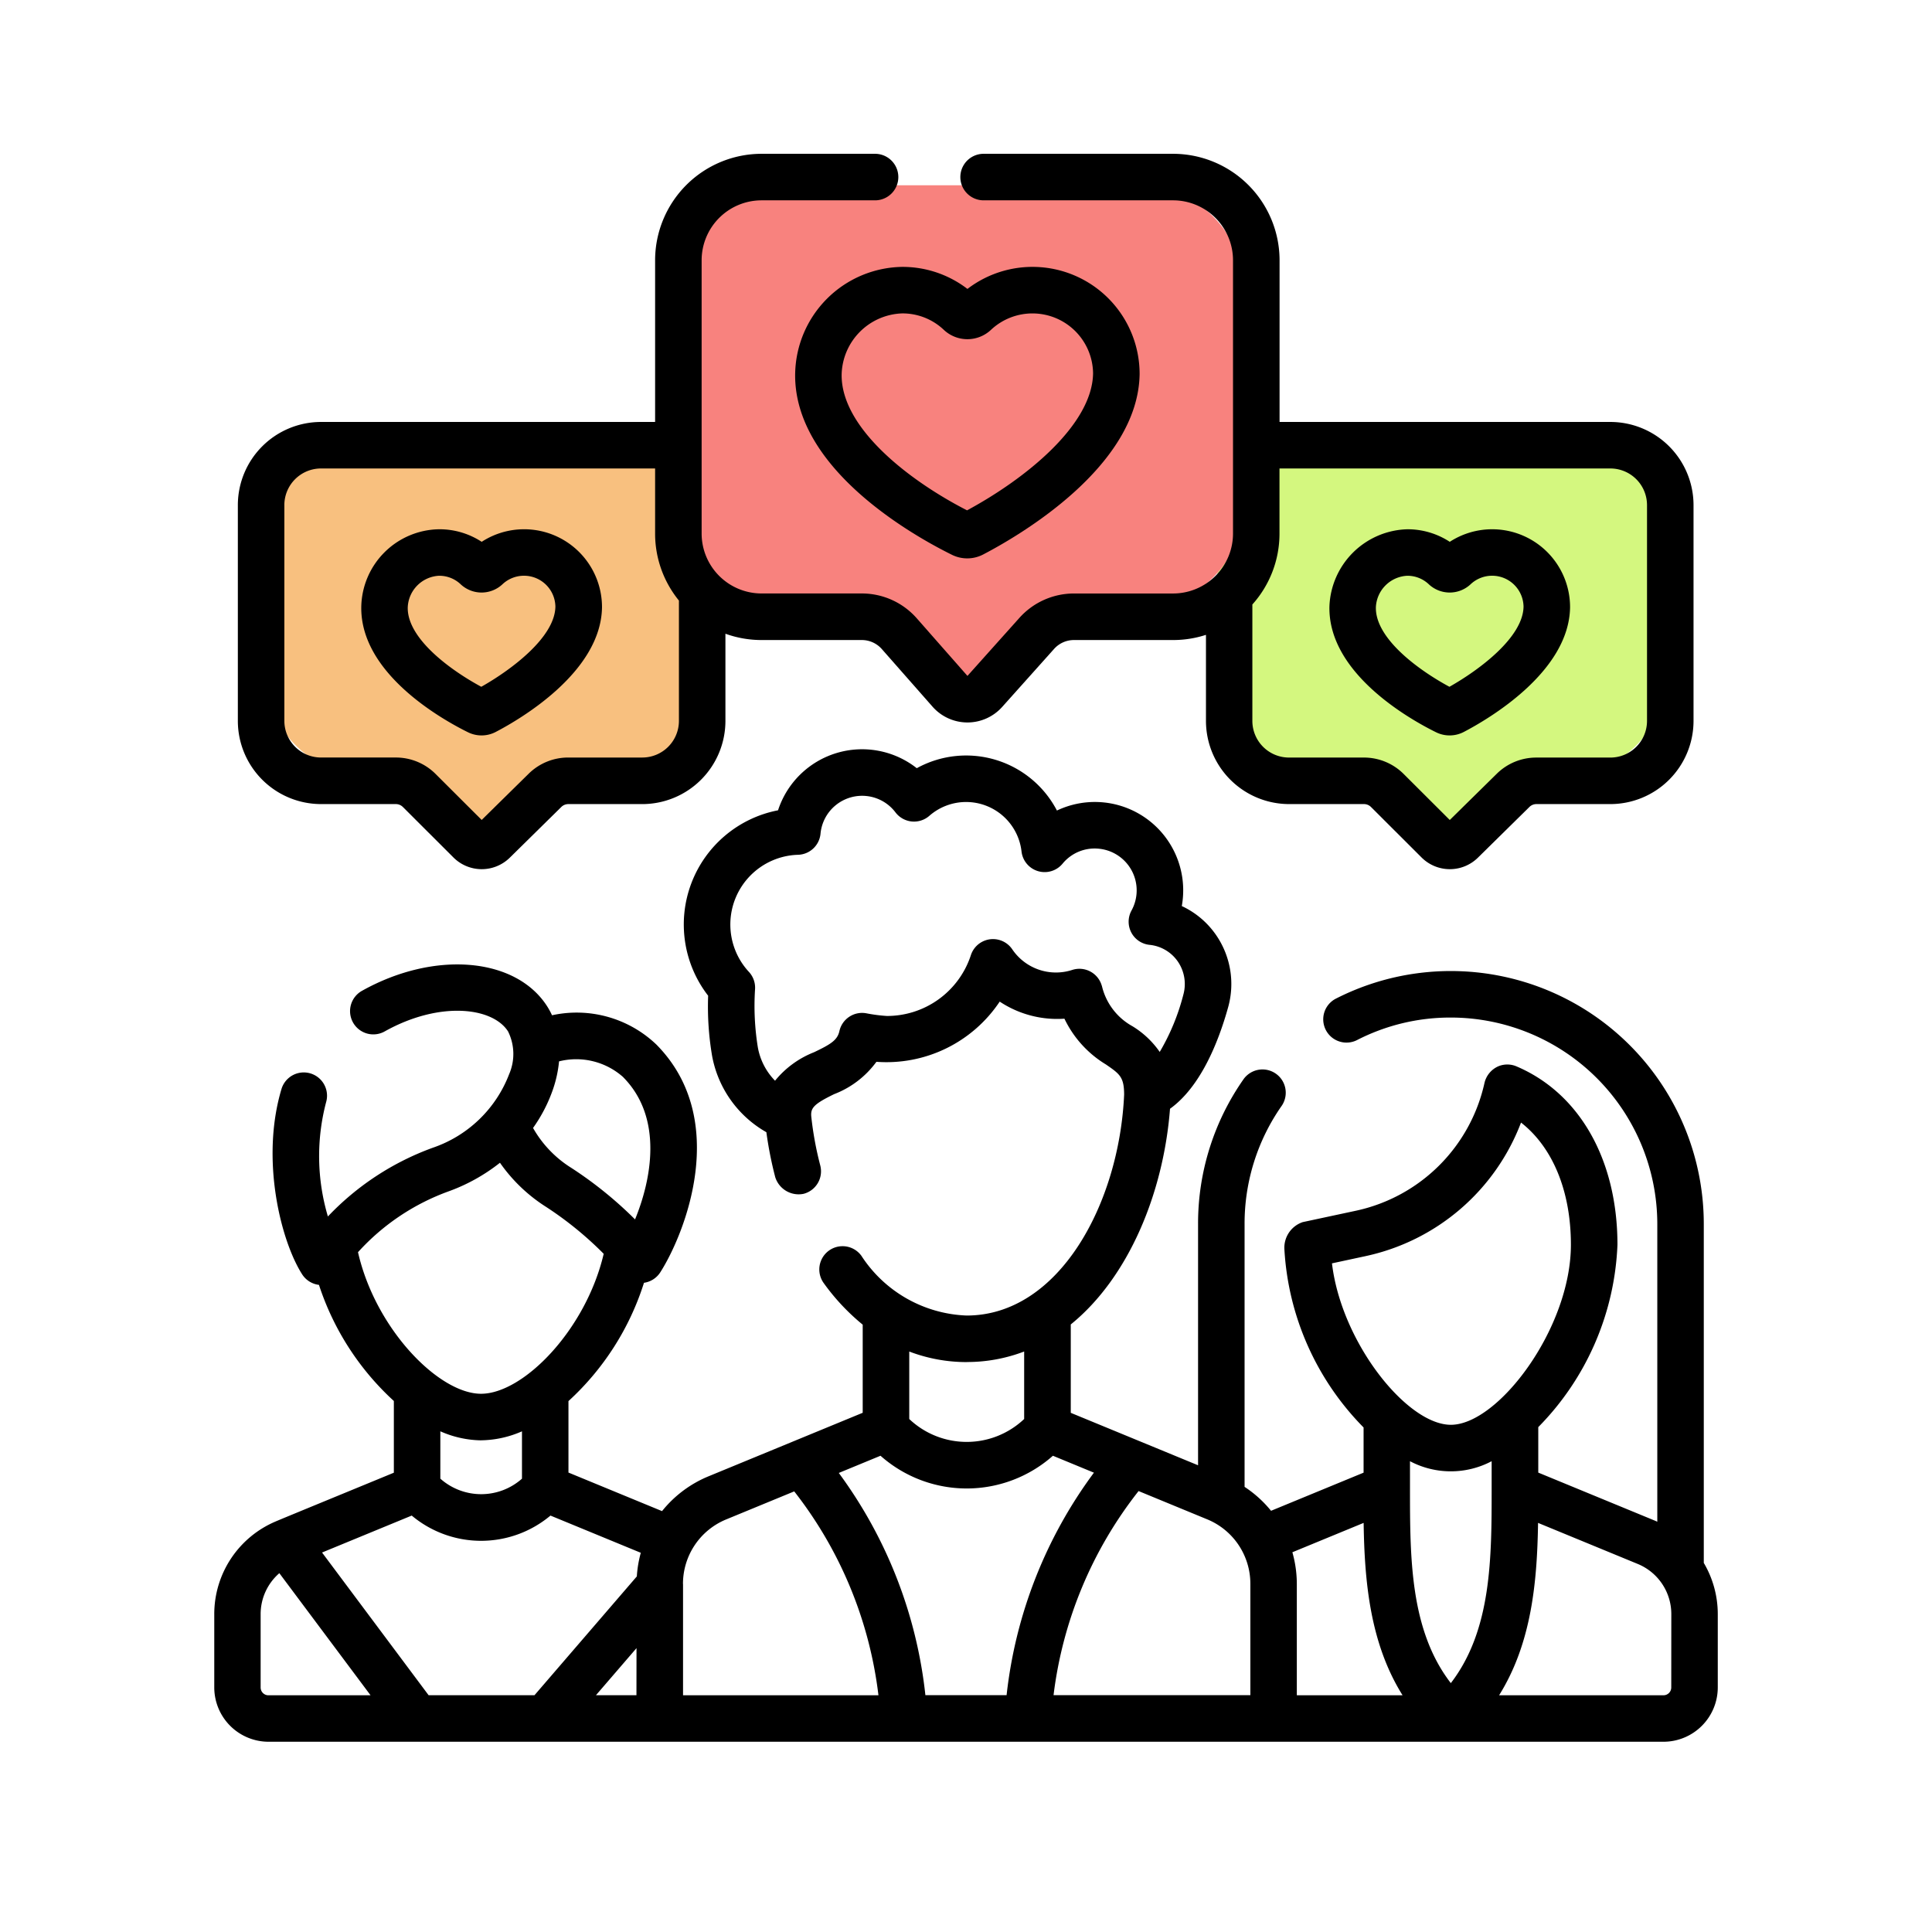
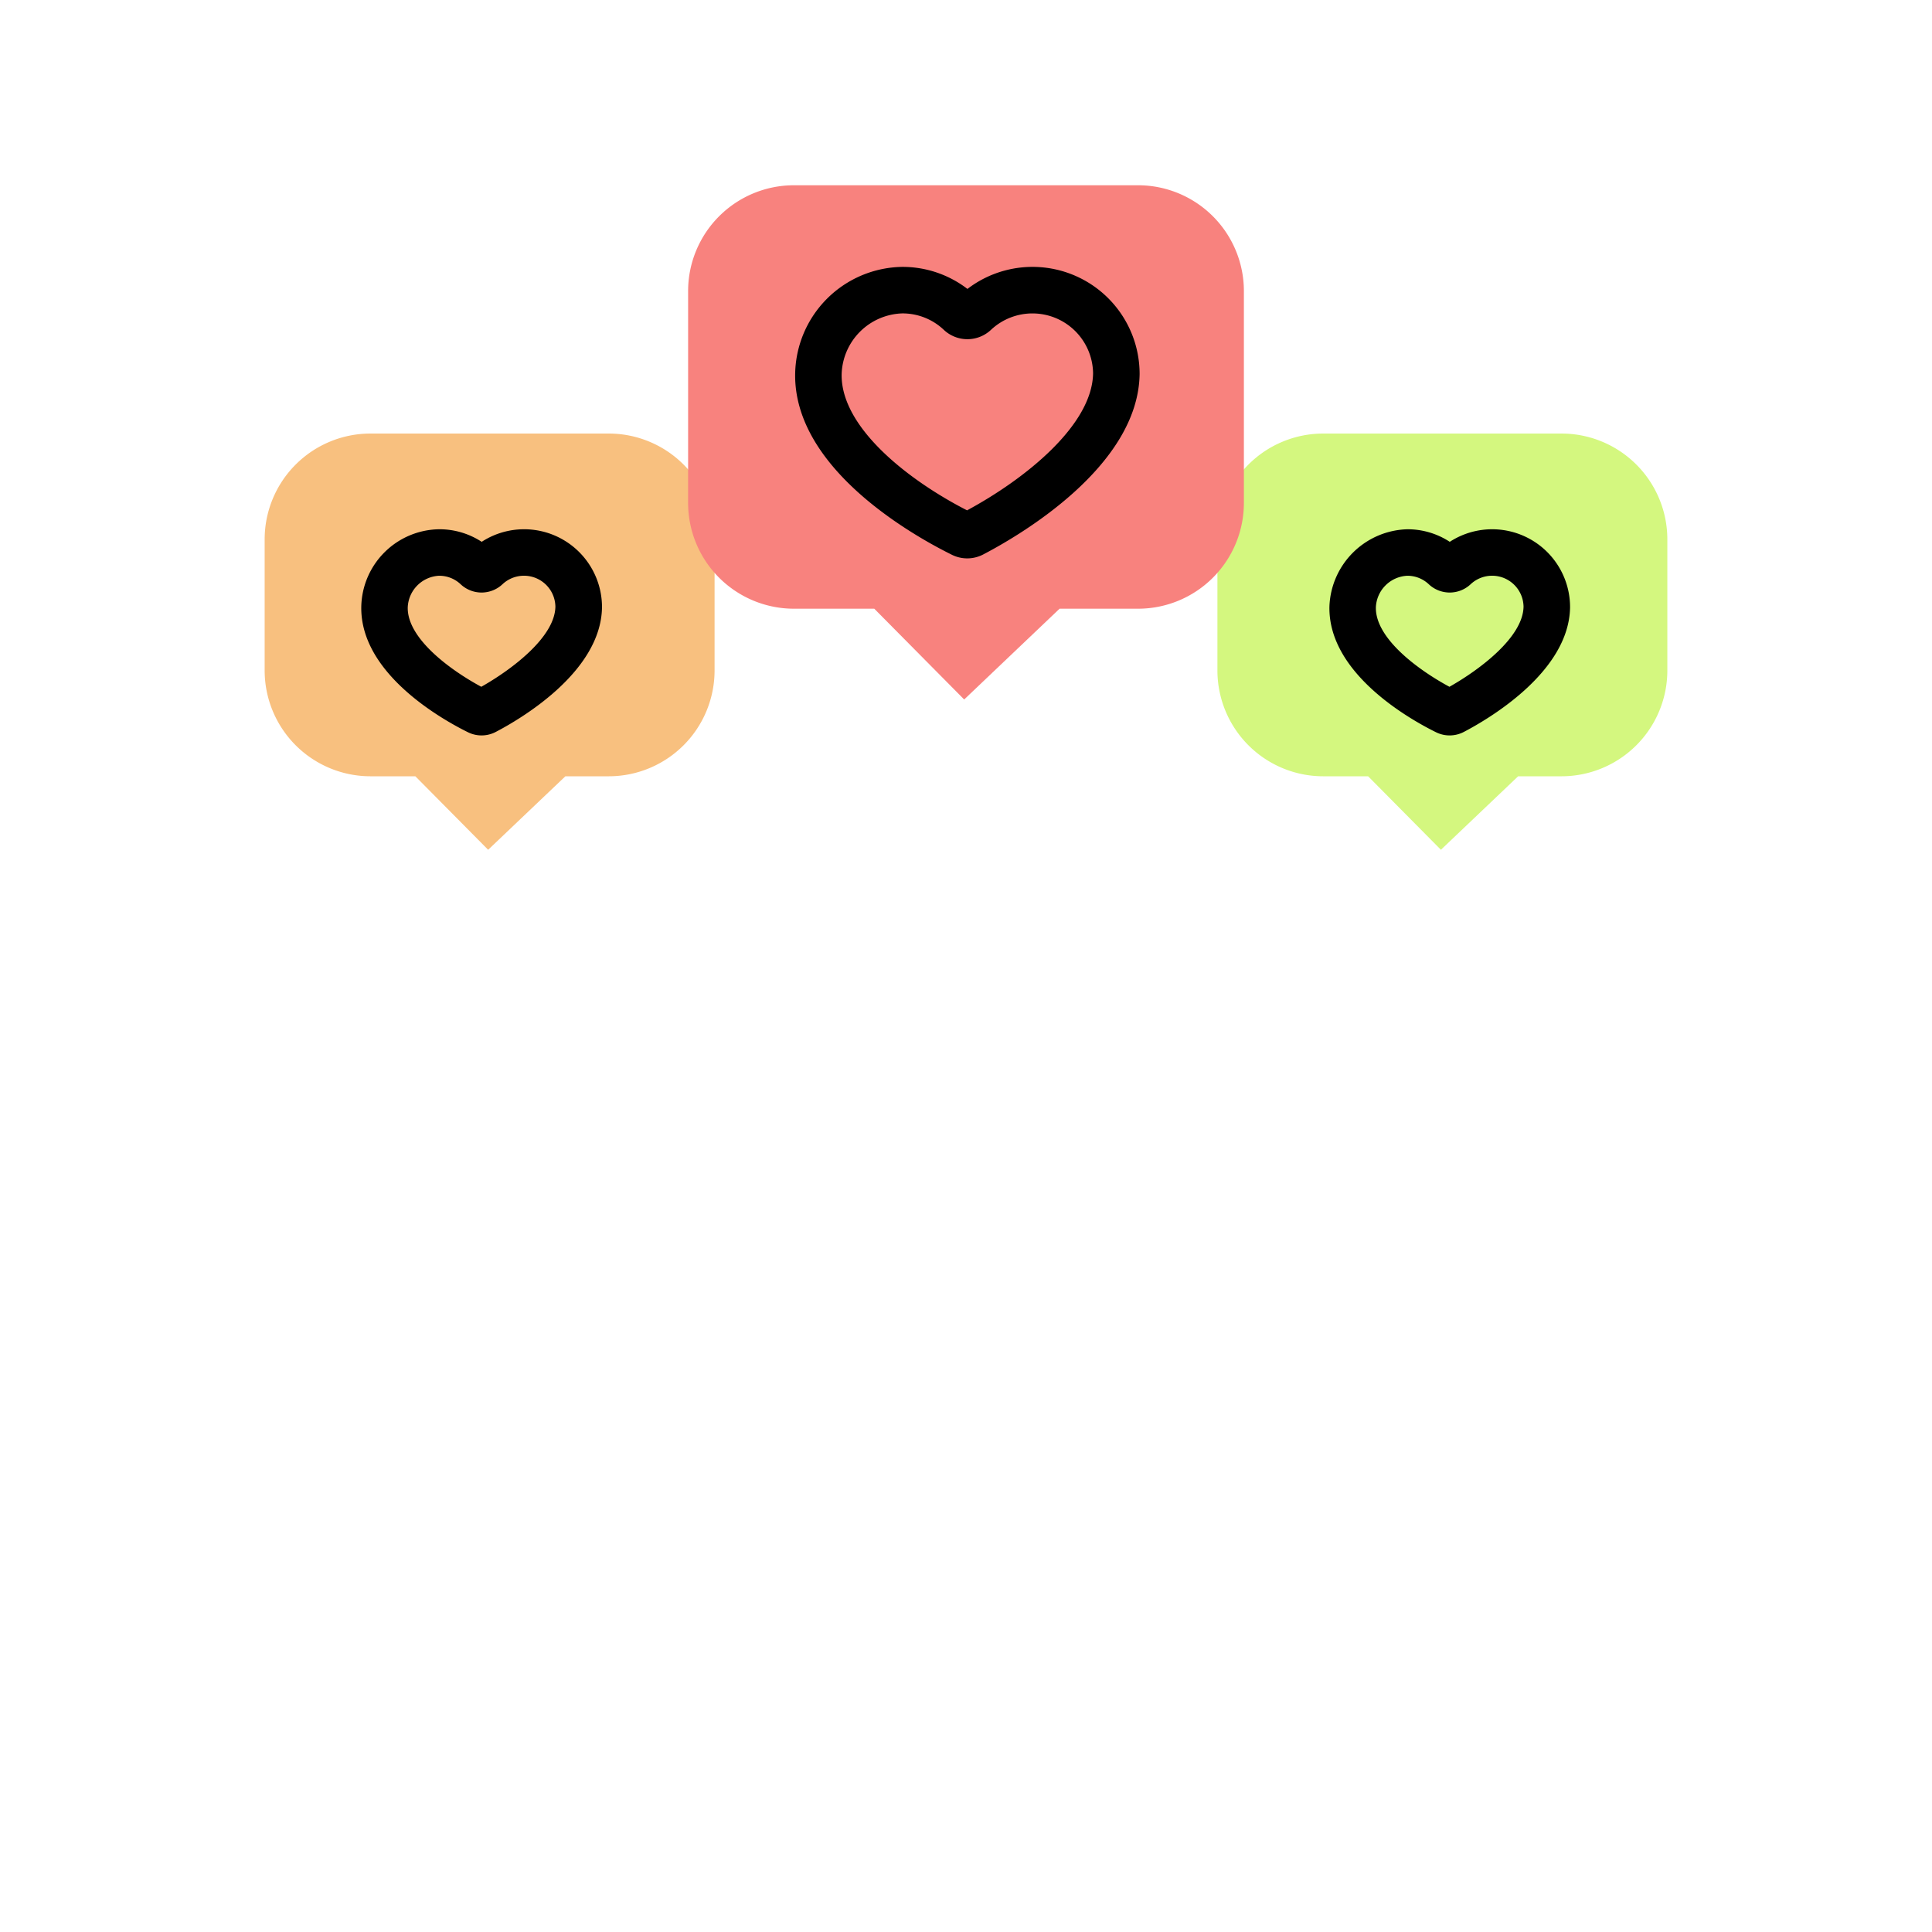
<svg xmlns="http://www.w3.org/2000/svg" width="146" height="146" viewBox="0 0 146 146">
  <g id="그룹_617" data-name="그룹 617" transform="translate(-887 -978)">
    <rect id="사각형_547" data-name="사각형 547" width="146" height="146" transform="translate(887 978)" fill="none" />
    <path id="합치기_2" data-name="합치기 2" d="M11.388,25.9H8a8,8,0,0,1-8-8V8A8,8,0,0,1,8,0H26a8,8,0,0,1,8,8v9.9a8,8,0,0,1-8,8H22.725l-5.836,5.554Z" transform="translate(907 1010.763)" fill="#f8c07f" />
    <path id="합치기_3" data-name="합치기 3" d="M11.388,25.9H8a8,8,0,0,1-8-8V8A8,8,0,0,1,8,0H26a8,8,0,0,1,8,8v9.9a8,8,0,0,1-8,8H22.725l-5.836,5.554Z" transform="translate(979 1010.763)" fill="#d4f77f" />
    <path id="합치기_1" data-name="합치기 1" d="M14.068,32H8a8,8,0,0,1-8-8V8A8,8,0,0,1,8,0H34a8,8,0,0,1,8,8V24a8,8,0,0,1-8,8H28.071l-7.209,6.86Z" transform="translate(939 992)" fill="#f8827e" />
    <g id="rating_4149881" transform="translate(889.596 989.623)">
      <path id="패스_1046" data-name="패스 1046" d="M381.223,136.394a2.313,2.313,0,0,0,2.085-.023c1.868-.974,7.967-4.531,8.037-9.425A5.886,5.886,0,0,0,382.254,122a5.829,5.829,0,0,0-3.194-.949,6.059,6.059,0,0,0-5.9,5.836C373.052,131.965,379.3,135.448,381.223,136.394Zm-2.18-11.829h.016a2.347,2.347,0,0,1,1.615.647h0a2.309,2.309,0,0,0,3.15,0,2.374,2.374,0,0,1,4.005,1.681c-.033,2.317-3.315,4.77-5.6,6.062-2.31-1.244-5.606-3.639-5.559-6A2.494,2.494,0,0,1,379.043,124.565Z" transform="translate(-275.292 -92.678)" />
      <path id="패스_1047" data-name="패스 1047" d="M69.085,136.394a2.313,2.313,0,0,0,2.085-.023c1.868-.974,7.966-4.531,8.037-9.425A5.886,5.886,0,0,0,70.115,122a5.831,5.831,0,0,0-3.236-.949,5.972,5.972,0,0,0-5.863,5.836C60.914,131.965,67.165,135.448,69.085,136.394ZM66.9,124.565h.016a2.346,2.346,0,0,1,1.614.647h0a2.309,2.309,0,0,0,3.15,0,2.374,2.374,0,0,1,4.005,1.681c-.033,2.317-3.315,4.77-5.6,6.062-2.31-1.244-5.606-3.639-5.558-6a2.494,2.494,0,0,1,2.373-2.391Z" transform="translate(-36.31 -92.678)" />
-       <path id="패스_1048" data-name="패스 1048" d="M27.5,49.141h5.655a.752.752,0,0,1,.534.221l3.828,3.821a3.024,3.024,0,0,0,4.244.015l3.9-3.839a.751.751,0,0,1,.53-.217H51.78a6.29,6.29,0,0,0,6.283-6.283V36.267a8.007,8.007,0,0,0,2.729.477h7.579a2.015,2.015,0,0,1,1.511.683l3.832,4.353a3.52,3.52,0,0,0,2.626,1.193h.014A3.52,3.52,0,0,0,78.976,41.8L82.9,37.415a2.015,2.015,0,0,1,1.5-.671H91.9a8.013,8.013,0,0,0,2.477-.392v6.506a6.29,6.29,0,0,0,6.283,6.283h5.655a.752.752,0,0,1,.534.221l3.828,3.821a3.024,3.024,0,0,0,4.244.015l3.9-3.84a.752.752,0,0,1,.53-.217h5.588a6.29,6.29,0,0,0,6.283-6.283V26.547a6.29,6.29,0,0,0-6.283-6.283h-25V8.043A8.052,8.052,0,0,0,91.895,0H77.574a1.758,1.758,0,0,0,0,3.516h14.32a4.532,4.532,0,0,1,4.527,4.527V28.7a4.532,4.532,0,0,1-4.527,4.527H84.4a5.536,5.536,0,0,0-4.121,1.842l-3.927,4.386L72.521,35.1a5.531,5.531,0,0,0-4.15-1.875H60.792A4.532,4.532,0,0,1,56.265,28.7V8.043a4.532,4.532,0,0,1,4.527-4.527h8.579a1.758,1.758,0,0,0,0-3.516H60.792a8.052,8.052,0,0,0-8.043,8.043V20.264H27.5a6.29,6.29,0,0,0-6.283,6.283V42.858A6.29,6.29,0,0,0,27.5,49.141Zm97.44-25.362a2.771,2.771,0,0,1,2.767,2.767V42.858a2.771,2.771,0,0,1-2.767,2.768H119.35a4.246,4.246,0,0,0-3,1.226l-3.549,3.491-3.477-3.47a4.244,4.244,0,0,0-3.018-1.248h-5.655a2.771,2.771,0,0,1-2.768-2.767v-8.8a8.01,8.01,0,0,0,2.05-5.356V23.779h25ZM24.731,26.547A2.771,2.771,0,0,1,27.5,23.779H52.749V28.7a8,8,0,0,0,1.8,5.061v9.095a2.771,2.771,0,0,1-2.767,2.767H46.192a4.247,4.247,0,0,0-3,1.226l-3.549,3.491-3.477-3.47a4.244,4.244,0,0,0-3.018-1.248H27.5a2.771,2.771,0,0,1-2.768-2.767V26.547Z" transform="translate(-5.839 0)" />
      <path id="패스_1049" data-name="패스 1049" d="M200.9,44.487c-.146,7.239,9.037,12.337,11.854,13.727a2.606,2.606,0,0,0,2.351-.026c2.749-1.432,11.725-6.651,11.825-13.64a8.093,8.093,0,0,0-13.011-6.429,8.047,8.047,0,0,0-4.955-1.665,8.216,8.216,0,0,0-8.063,8.033Zm8.089-4.518h.032a4.535,4.535,0,0,1,3.12,1.249h0a2.6,2.6,0,0,0,3.549,0,4.581,4.581,0,0,1,7.723,3.28c-.056,3.891-5.072,7.951-9.522,10.354-4.516-2.314-9.558-6.308-9.478-10.293A4.735,4.735,0,0,1,208.985,39.969Z" transform="translate(-143.406 -27.908)" />
-       <path id="패스_1050" data-name="패스 1050" d="M126.158,253.474v-25.6A19.118,19.118,0,0,0,98.324,210.86a1.758,1.758,0,0,0,1.606,3.127,15.422,15.422,0,0,1,7.115-1.714,15.614,15.614,0,0,1,15.6,15.6v22.5c-.048-.021-.094-.045-.142-.065h0l-8.853-3.648v-3.436a20.8,20.8,0,0,0,5.984-13.778c0-6.418-2.857-11.46-7.643-13.489a1.761,1.761,0,0,0-1.362,0,1.829,1.829,0,0,0-1.041,1.247,12.681,12.681,0,0,1-9.713,9.666l-4.023.861a2.039,2.039,0,0,0-1.386,2.071,20.847,20.847,0,0,0,5.983,13.448v3.415l-6.993,2.882a8.753,8.753,0,0,0-2-1.808V227.869a15.5,15.5,0,0,1,2.816-8.942,1.758,1.758,0,0,0-2.878-2.018,18.994,18.994,0,0,0-3.453,10.961v18.237l-9.62-3.964v-6.678c4.4-3.567,7.013-9.985,7.5-16.3,2.3-1.654,3.65-5,4.394-7.676a6.521,6.521,0,0,0-.856-5.369,6.443,6.443,0,0,0-2.647-2.272,6.741,6.741,0,0,0,.079-1.792,6.676,6.676,0,0,0-9.516-5.427,7.737,7.737,0,0,0-10.591-3.2A6.681,6.681,0,0,0,56.2,196.611a8.79,8.79,0,0,0-5.282,14.012,22.2,22.2,0,0,0,.3,4.553,8.364,8.364,0,0,0,4.1,5.761,28.8,28.8,0,0,0,.671,3.4,1.853,1.853,0,0,0,2.146,1.255,1.758,1.758,0,0,0,1.255-2.146,25.306,25.306,0,0,1-.674-3.652c-.078-.68.176-.979,1.718-1.731a7.1,7.1,0,0,0,3.2-2.446,10.284,10.284,0,0,0,9.317-4.549,7.862,7.862,0,0,0,4.891,1.291,8.153,8.153,0,0,0,3.136,3.459c1.047.722,1.37.946,1.376,2.273-.364,8.215-4.909,16.7-11.9,16.7a9.915,9.915,0,0,1-7.955-4.515,1.758,1.758,0,1,0-2.845,2.066,16.4,16.4,0,0,0,2.944,3.139v6.659l-11.649,4.8a8.787,8.787,0,0,0-3.515,2.631l-7.072-2.914v-5.4a20.47,20.47,0,0,0,5.707-8.94,1.756,1.756,0,0,0,1.231-.79c1.827-2.855,5.338-11.511-.29-17.21A8.72,8.72,0,0,0,39.12,212.1a5.559,5.559,0,0,0-.368-.677c-2.374-3.709-8.51-4.229-13.969-1.184a1.758,1.758,0,1,0,1.713,3.07c4.095-2.284,8.112-1.84,9.3.009a3.834,3.834,0,0,1,.086,3.228,9.438,9.438,0,0,1-5.755,5.559,20.64,20.64,0,0,0-7.944,5.2,16.008,16.008,0,0,1-.134-8.641,1.758,1.758,0,0,0-3.366-1.015c-1.622,5.379-.033,11.549,1.552,14.025a1.757,1.757,0,0,0,1.273.8,20.526,20.526,0,0,0,5.659,8.775v5.419c-.161.071-8.781,3.61-8.951,3.693a7.6,7.6,0,0,0-4.62,7V262.9a4.109,4.109,0,0,0,4.1,4.1H123.115a4.108,4.108,0,0,0,4.1-4.1v-5.54a7.61,7.61,0,0,0-1.061-3.882Zm-45.491-43.6a1.758,1.758,0,0,0-2.235-1.2,3.987,3.987,0,0,1-4.533-1.559,1.758,1.758,0,0,0-3.125.438,6.666,6.666,0,0,1-6.347,4.6,11.963,11.963,0,0,1-1.545-.2,1.758,1.758,0,0,0-2.046,1.348c-.152.688-.674,1-1.918,1.594a7.16,7.16,0,0,0-2.944,2.151,4.808,4.808,0,0,1-1.3-2.519,19.637,19.637,0,0,1-.213-4.373A1.758,1.758,0,0,0,54,208.823a5.27,5.27,0,0,1,3.71-8.85,1.758,1.758,0,0,0,1.7-1.594,3.159,3.159,0,0,1,5.666-1.609,1.758,1.758,0,0,0,2.557.259,4.216,4.216,0,0,1,6.967,2.692,1.758,1.758,0,0,0,3.1.925,3.136,3.136,0,0,1,2.726-1.134,3.163,3.163,0,0,1,2.486,4.671,1.758,1.758,0,0,0,1.357,2.595,2.951,2.951,0,0,1,2.165,1.294,3.008,3.008,0,0,1,.393,2.478,16.589,16.589,0,0,1-1.784,4.321,6.819,6.819,0,0,0-2.061-1.943,4.7,4.7,0,0,1-2.309-3.049ZM100.607,230.3a16.211,16.211,0,0,0,11.74-10.091c2.39,1.866,3.769,5.171,3.769,9.233,0,6.308-5.49,13.606-9.071,13.606-3.319,0-8.276-6.212-8.985-12.2Zm-33.272,33.18a34.539,34.539,0,0,0-6.544-16.793l3.153-1.3a9.817,9.817,0,0,0,6.512,2.473h0a9.819,9.819,0,0,0,6.516-2.473l3.1,1.279a34.557,34.557,0,0,0-6.6,16.813Zm16.108-15.426,5.181,2.135a5.263,5.263,0,0,1,3.269,4.883v8.408H77.02A30.993,30.993,0,0,1,83.443,248.059Zm-12.988-9.75a12.074,12.074,0,0,0,4.344-.794v5.1a6.307,6.307,0,0,1-4.342,1.731h0a6.306,6.306,0,0,1-4.341-1.73v-5.1A12.153,12.153,0,0,0,70.455,238.309ZM45.5,263.484H42.439l3.066-3.559Zm.021-8.97-7.727,8.97h-8L21.741,252.7l6.777-2.792a8.159,8.159,0,0,0,5.242,1.907h0a8.157,8.157,0,0,0,5.243-1.907l6.825,2.812a8.807,8.807,0,0,0-.3,1.8Zm-1.017-37.729c3.06,3.1,2.1,7.8.89,10.742a29.756,29.756,0,0,0-4.814-3.893,8.477,8.477,0,0,1-2.894-3.018,11.466,11.466,0,0,0,1.516-2.948,9.136,9.136,0,0,0,.449-2.085A5.332,5.332,0,0,1,44.509,216.785ZM24.462,230a17.074,17.074,0,0,1,6.862-4.6,13.839,13.839,0,0,0,3.862-2.154,12.251,12.251,0,0,0,3.5,3.345,26.381,26.381,0,0,1,4.339,3.536c-1.356,5.772-6.082,10.576-9.268,10.576s-7.981-4.886-9.3-10.705Zm9.3,14.22a7.913,7.913,0,0,0,3.087-.678v3.578a4.645,4.645,0,0,1-3.085,1.171h0a4.644,4.644,0,0,1-3.084-1.173V243.54A7.87,7.87,0,0,0,33.76,244.223ZM17.1,262.9v-5.539a4.092,4.092,0,0,1,1.414-3.1l6.893,9.228H17.693A.589.589,0,0,1,17.1,262.9Zm31.916-7.82a5.263,5.263,0,0,1,3.269-4.883l5.138-2.117a30.982,30.982,0,0,1,6.365,15.408H49.021v-8.408Zm46.388,8.408v-8.408a8.833,8.833,0,0,0-.336-2.4l5.385-2.219c.068,4.429.478,9.083,2.942,13.027Zm8.552-15.651V245.8a6.609,6.609,0,0,0,6.171,0s0,1.858,0,2.04c0,5.275,0,10.719-3.085,14.73-3.084-4-3.086-9.454-3.086-14.735A.02.02,0,0,0,103.961,247.833ZM123.7,262.9a.589.589,0,0,1-.588.588H110.69c2.465-3.949,2.875-8.6,2.944-13.027l7.527,3.1h0a4.094,4.094,0,0,1,2.543,3.8Z" transform="translate(0 -147)" />
    </g>
  </g>
</svg>